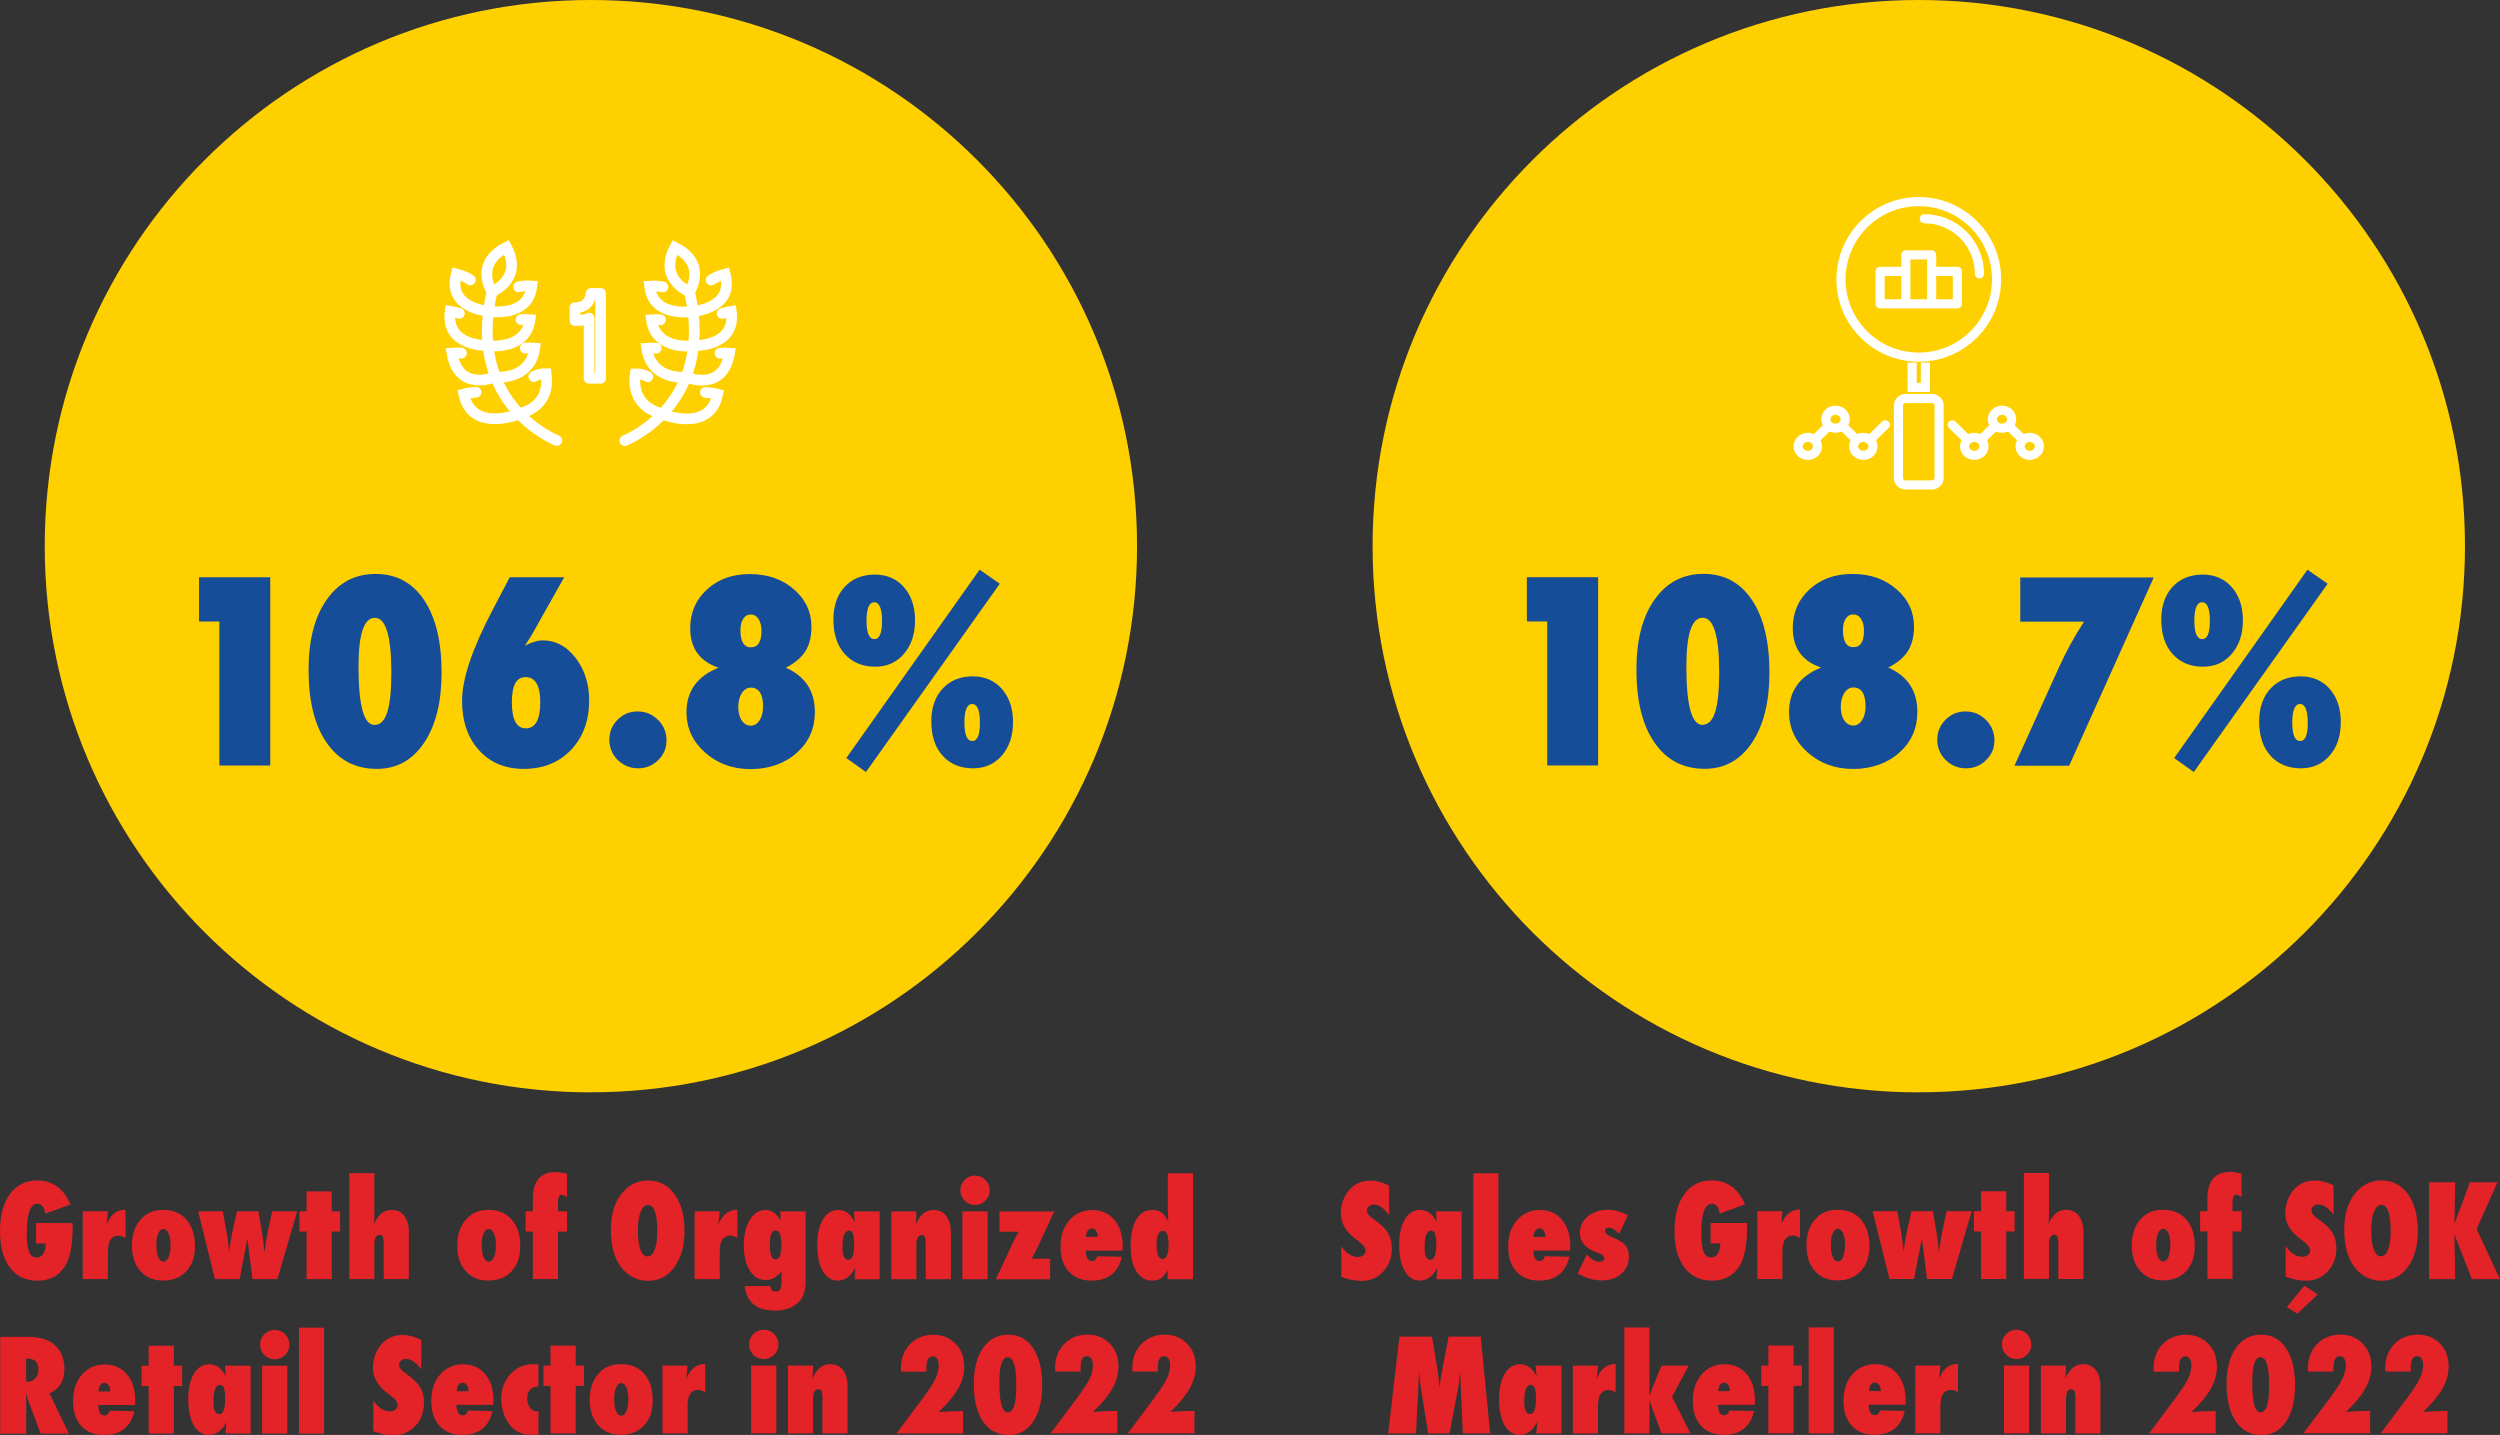
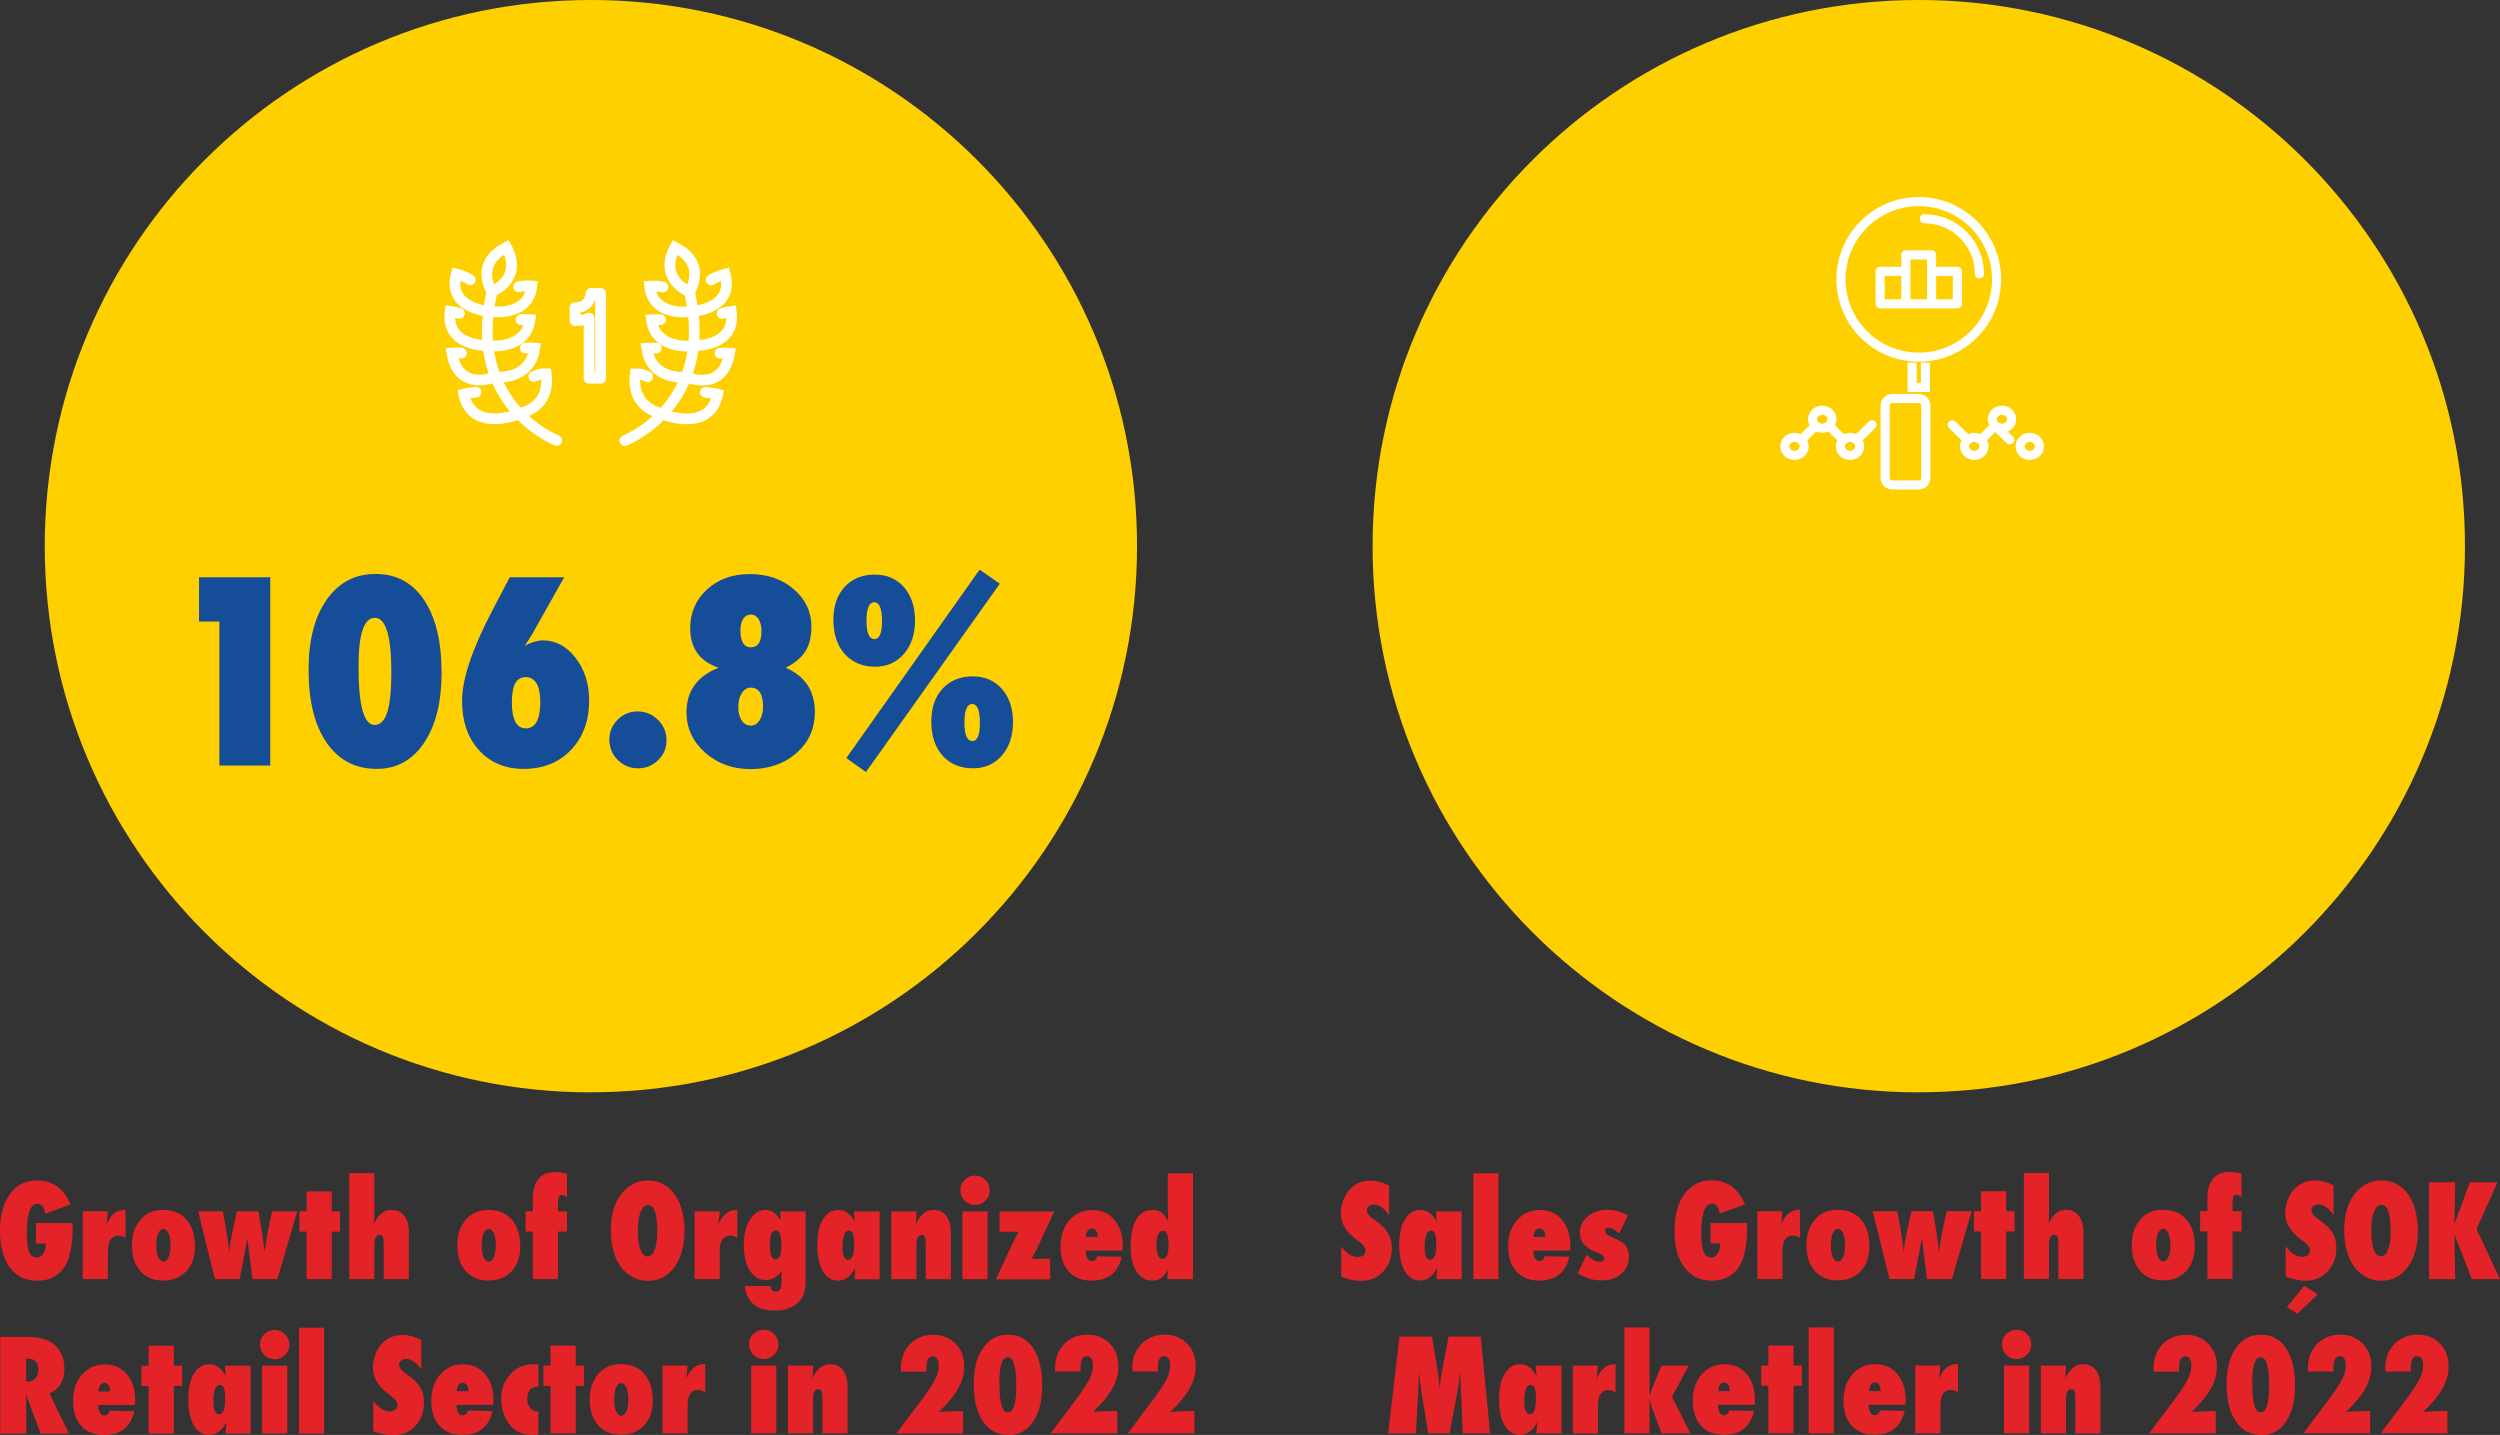
<svg xmlns="http://www.w3.org/2000/svg" id="Layer_2" viewBox="0 0 350.34 201.09">
  <rect x="0" y="0" width="350.34" height="201.09" fill="#333333" stroke="none" />
  <g id="Layer_2-2">
    <path d="M82.8,153.07c42.27,0,76.54-34.27,76.54-76.54S125.07,0,82.8,0,6.27,34.27,6.27,76.54s34.27,76.54,76.54,76.54" fill="#ffd000" />
    <path d="M140.12,81.81l-2.84-1.98-18.68,26.4,2.75,1.96,18.76-26.39Zm-3.86,22.03c-.74,0-1.11-.86-1.11-2.58s.36-2.6,1.09-2.6,1.08,.89,1.08,2.67c0,1.67-.35,2.51-1.06,2.51m4.14-7.3c-1.04-1.17-2.4-1.76-4.1-1.76s-3.16,.58-4.22,1.73c-1.05,1.15-1.57,2.68-1.57,4.6,0,2.03,.53,3.63,1.59,4.8,1.06,1.17,2.48,1.76,4.27,1.76,1.64,0,2.99-.6,4.03-1.79,1.04-1.21,1.56-2.77,1.56-4.68s-.52-3.48-1.56-4.65m-17.86-6.99c-.74,0-1.11-.86-1.11-2.58s.37-2.58,1.09-2.58,1.08,.88,1.08,2.65c0,1.67-.35,2.51-1.06,2.51m4.14-7.28c-1.04-1.17-2.4-1.76-4.1-1.76s-3.16,.57-4.22,1.73c-1.05,1.15-1.57,2.68-1.57,4.6,0,2.03,.53,3.63,1.59,4.8,1.06,1.18,2.48,1.78,4.27,1.78,1.65,0,3-.6,4.03-1.81,1.04-1.21,1.55-2.77,1.55-4.68s-.52-3.47-1.55-4.65m-21.43,8.43c-.99,0-1.49-.8-1.49-2.41,0-.66,.13-1.19,.39-1.59,.26-.4,.62-.6,1.06-.6s.82,.21,1.09,.63c.27,.42,.41,.98,.41,1.67,0,1.53-.49,2.29-1.47,2.29m1.56,9.39c-.09,.33-.2,.6-.35,.84-.15,.23-.33,.42-.54,.55s-.44,.2-.69,.2c-.52,0-.95-.24-1.27-.71s-.49-1.1-.49-1.89c0-.4,.04-.77,.13-1.1,.08-.34,.21-.62,.36-.86,.15-.24,.34-.43,.55-.56,.21-.14,.44-.21,.69-.21,1.16,0,1.74,.89,1.74,2.67,0,.4-.04,.76-.13,1.08m6.06-8.84c.57-.91,.85-2.05,.85-3.42,0-2.11-.83-3.87-2.48-5.28-1.62-1.41-3.67-2.12-6.15-2.12s-4.42,.72-6,2.15c-1.57,1.43-2.36,3.25-2.36,5.45,0,2.78,1.32,4.62,3.97,5.52-3,1.2-4.49,3.28-4.49,6.24,0,2.22,.87,4.11,2.61,5.66,1.74,1.54,3.87,2.31,6.38,2.31s4.73-.75,6.44-2.26c1.71-1.51,2.56-3.42,2.56-5.73,0-2.96-1.36-5.03-4.08-6.22,1.26-.63,2.18-1.4,2.75-2.31m-20.64,9.64c-.79-.8-1.74-1.2-2.87-1.2s-2.03,.39-2.8,1.16-1.16,1.71-1.16,2.8,.39,2.07,1.18,2.85c.81,.78,1.76,1.16,2.85,1.16s2.04-.38,2.8-1.14c.79-.76,1.18-1.68,1.18-2.75,0-1.14-.39-2.1-1.18-2.89m-18.54,1.18c-1.3,0-1.95-1.22-1.95-3.66s.65-3.52,1.95-3.52,2.03,1.16,2.03,3.49c0,2.46-.68,3.69-2.03,3.69m-2.26-21.16l-2.41,4.61c-2.84,5.4-4.26,9.63-4.26,12.7,0,2.86,.79,5.17,2.38,6.92,1.58,1.74,3.67,2.61,6.25,2.61,2.72,0,4.93-.88,6.63-2.65,1.7-1.8,2.55-4.11,2.55-6.92,0-2.36-.63-4.35-1.9-5.98-1.25-1.64-2.79-2.46-4.6-2.46-.73,0-1.57,.25-2.51,.75,.27-.41,.52-.79,.73-1.14,.22-.35,.41-.66,.56-.95l4.22-7.5h-7.66Zm-17.15,18.89c-.38,1.19-.98,1.79-1.79,1.79-1.49,0-2.24-2.72-2.24-8.17,0-4.56,.76-6.84,2.29-6.84s2.31,2.55,2.31,7.64c0,2.53-.19,4.39-.57,5.58m5.17-15.7c-1.63-2.45-3.9-3.67-6.8-3.67s-5.17,1.21-6.87,3.62c-1.69,2.4-2.53,5.67-2.53,9.81,0,4.38,.84,7.78,2.53,10.22,1.7,2.45,4.04,3.67,7.04,3.67,2.77,0,4.97-1.21,6.61-3.64,1.64-2.44,2.46-5.72,2.46-9.84,0-4.33-.81-7.72-2.44-10.17m-21.57-3.2h-9.98v6.2h2.85v20.18h7.13v-26.39Z" fill="#164d99" />
    <path d="M84.16,53.01h-1.61v-8.43c-.48,.23-1.14,.35-1.98,.35v-1.81c1.32,0,2.08-.67,2.27-2h1.32v11.89Z" fill="none" stroke="#fff" stroke-linecap="round" stroke-linejoin="round" stroke-width="1.5" />
    <path d="M90.77,52.79c-.73-.39-1.16-.39-1.74-.39-.67,5,3.92,5.58,3.92,5.58m-.99-9.18c-.4-.04-.84-.04-1.33,0,.66,4.65,5.59,4.05,5.59,4.05m-3.66-8.04c-.38-.03-.8-.03-1.27,0,.6,4.41,5.95,3.64,5.95,3.64m1.62,6.53c.45,.03,1.18,.11,1.72,.26-1.11,5.48-7.73,2.81-7.73,2.81m8.05-8.55c.4-.04,.85-.05,1.34-.01-.95,5.57-6.03,3.35-6.03,3.35m4.99-8.91c.35-.11,.84-.24,1.28-.3,.72,4.99-5.25,4.81-5.25,4.81m2.43-9.2c.5-.34,1.14-.62,1.96-.83,1.32,4.88-4.54,5.22-4.54,5.22m-4.18-3.42c-.53-.12-1.14-.16-1.86-.11,.48,4.52,6.04,3.53,6.04,3.53m-2.49-8.96c-2.4,4.48,2.04,6.22,2.04,6.22,0,0,2.59-3.9-2.04-6.22Zm-7.03,27.07s12.75-4.93,9.07-20.85m-21.83,11.88c.73-.39,1.16-.39,1.74-.39,.67,5-3.92,5.58-3.92,5.58m.99-9.18c.4-.04,.84-.04,1.33,0-.66,4.65-5.59,4.05-5.59,4.05m3.66-8.04c.38-.03,.8-.03,1.27,0-.6,4.41-5.95,3.64-5.95,3.64m-1.62,6.53c-.45,.03-1.18,.11-1.72,.26,1.11,5.48,7.73,2.81,7.73,2.81m-8.05-8.55c-.4-.04-.85-.05-1.34-.01,.95,5.57,6.03,3.35,6.03,3.35m-4.99-8.91c-.36-.11-.84-.24-1.28-.3-.72,4.99,5.25,4.81,5.25,4.81m-2.43-9.2c-.5-.34-1.14-.62-1.96-.83-1.32,4.88,4.54,5.22,4.54,5.22m4.18-3.42c.53-.12,1.14-.16,1.86-.11-.48,4.52-6.04,3.53-6.04,3.53m2.49-8.96c2.4,4.48-2.04,6.22-2.04,6.22,0,0-2.59-3.9,2.04-6.22Zm7.04,27.07s-12.75-4.93-9.07-20.85" fill="none" stroke="#fff" stroke-linecap="round" stroke-miterlimit="10" stroke-width="1.5" />
    <path d="M167.4,197.73c-.59,0-1.16,0-1.72,.03-.56,.02-1.12,.05-1.67,.09,.64-.6,1.18-1.18,1.63-1.73,.45-.55,.81-1.07,1.09-1.57,.56-1,.83-2.02,.83-3.08,0-1.31-.41-2.38-1.22-3.19-.81-.83-1.85-1.25-3.13-1.25s-2.41,.44-3.26,1.32c-.84,.87-1.27,1.99-1.27,3.36l.02,.49h3.56c0-.11,0-.21-.01-.29,0-.08,0-.15,0-.21,0-1.1,.29-1.65,.88-1.65,.26,0,.47,.11,.62,.33,.15,.22,.23,.51,.23,.88,0,.67-.16,1.33-.48,1.97-.16,.34-.39,.73-.68,1.17-.29,.44-.64,.95-1.06,1.51l-3.71,4.95h9.34v-3.12Zm-10.83,0c-.59,0-1.16,0-1.72,.03-.56,.02-1.11,.05-1.67,.09,.64-.6,1.18-1.18,1.63-1.73,.45-.55,.81-1.07,1.09-1.57,.56-1,.83-2.02,.83-3.08,0-1.31-.41-2.38-1.22-3.19-.81-.83-1.85-1.25-3.13-1.25s-2.41,.44-3.26,1.32c-.84,.87-1.26,1.99-1.26,3.36l.02,.49h3.56c0-.11-.01-.21-.01-.29,0-.08,0-.15,0-.21,0-1.1,.29-1.65,.88-1.65,.26,0,.47,.11,.62,.33,.15,.22,.23,.51,.23,.88,0,.67-.16,1.33-.48,1.97-.16,.34-.39,.73-.68,1.17-.29,.44-.64,.95-1.06,1.51l-3.71,4.95h9.34v-3.12Zm-14.45-.73c-.2,.61-.5,.92-.92,.92-.77,0-1.15-1.4-1.15-4.2,0-2.34,.39-3.52,1.18-3.52s1.19,1.31,1.19,3.93c0,1.3-.1,2.26-.29,2.87m2.66-8.07c-.84-1.26-2-1.89-3.5-1.89s-2.66,.62-3.53,1.86c-.87,1.24-1.3,2.92-1.3,5.05,0,2.25,.43,4,1.3,5.26,.87,1.26,2.08,1.89,3.62,1.89,1.42,0,2.56-.62,3.4-1.87,.84-1.25,1.27-2.94,1.27-5.06,0-2.23-.42-3.97-1.26-5.23m-9.86,8.81c-.59,0-1.16,0-1.72,.03-.56,.02-1.11,.05-1.66,.09,.64-.6,1.18-1.18,1.63-1.73,.45-.55,.81-1.07,1.1-1.57,.56-1,.84-2.02,.84-3.08,0-1.31-.41-2.38-1.22-3.19-.81-.83-1.85-1.25-3.13-1.25s-2.41,.44-3.26,1.32c-.84,.87-1.26,1.99-1.26,3.36l.02,.49h3.56c0-.11-.01-.21-.01-.29,0-.08,0-.15,0-.21,0-1.1,.29-1.65,.88-1.65,.26,0,.47,.11,.62,.33,.15,.22,.23,.51,.23,.88,0,.67-.16,1.33-.48,1.97-.16,.34-.39,.73-.68,1.17-.29,.44-.64,.95-1.06,1.51l-3.71,4.95h9.34v-3.12Zm-16.15-3.36c0-1.01-.21-1.81-.64-2.37-.42-.57-1.01-.85-1.78-.85-1.1,0-1.93,.67-2.5,2.01l.03-.61c.01-.17,.02-.35,.03-.55,0-.2,.01-.42,.02-.65h-3.52v9.5h3.52v-4.79c0-.93,.25-1.4,.74-1.4,.21,0,.36,.09,.44,.26s.13,.47,.13,.9v5.03h3.52v-6.48Zm-10.29-7.44c-.4-.4-.89-.61-1.47-.61-.55,0-1.03,.2-1.45,.6-.4,.4-.6,.88-.6,1.45s.2,1.04,.6,1.46c.4,.4,.89,.61,1.46,.61s1.03-.2,1.45-.6c.4-.4,.61-.89,.61-1.44s-.2-1.07-.6-1.47m.3,4.41h-3.53v9.5h3.53v-9.5Zm-12.42,5.42c0-.66,.13-1.16,.38-1.5,.25-.34,.62-.51,1.1-.51,.27,0,.6,.11,.98,.32v-3.95c-1.23,0-2.11,.69-2.65,2.08l.18-1.85h-3.52v9.5h3.52v-4.08Zm-8.59,1c-.19,.42-.42,.62-.71,.62-.3,0-.55-.21-.73-.63-.18-.38-.27-.93-.27-1.66s.09-1.29,.27-1.66c.18-.42,.42-.63,.72-.63,.15,0,.29,.05,.41,.17,.12,.11,.23,.27,.32,.47,.09,.2,.15,.45,.2,.73,.05,.29,.07,.6,.07,.95,0,.63-.09,1.18-.28,1.64m2.51-5.26c-.79-.91-1.88-1.36-3.27-1.36s-2.38,.46-3.17,1.37c-.8,.91-1.21,2.11-1.21,3.61s.39,2.7,1.18,3.59c.79,.89,1.85,1.33,3.19,1.33s2.44-.43,3.25-1.3c.81-.87,1.21-2.03,1.21-3.5,0-1.58-.4-2.83-1.19-3.73m-9.6,1.68h1.17v-2.84h-1.17v-2.8h-3.53v2.8h-1v2.84h1v6.66h3.53v-6.66Zm-5.36,3.57s-.07,0-.11,0c-.36,0-.68-.17-.94-.52-.26-.36-.39-.79-.39-1.27,0-1.07,.52-1.63,1.57-1.7v-3.09c-.16-.01-.31-.02-.42-.03-.12,0-.21,0-.29,0-1.3,0-2.37,.47-3.22,1.4-.86,.94-1.28,2.11-1.28,3.51,0,.78,.15,1.55,.45,2.29,.3,.74,.69,1.33,1.17,1.76,.71,.63,1.59,.95,2.65,.95,.11,0,.24,0,.4-.01,.16,0,.34-.02,.55-.05v-3.24s-.09,0-.13,.01m-11.32-2.82c0-.35,.08-.64,.23-.86,.15-.23,.35-.34,.6-.34,.12,0,.22,.03,.33,.09,.1,.06,.19,.14,.26,.25s.13,.23,.17,.38c.04,.15,.06,.31,.06,.48h-1.64Zm.78,3.36c-.51,0-.79-.49-.83-1.46h5.17l.02-.62c0-1.53-.39-2.76-1.16-3.68-.77-.92-1.81-1.38-3.11-1.38s-2.37,.48-3.2,1.43c-.83,.95-1.24,2.18-1.24,3.68s.38,2.65,1.15,3.51c.77,.84,1.84,1.27,3.2,1.27,1.15,0,2.08-.28,2.79-.84,.71-.56,1.19-1.39,1.44-2.5l-3.44-.07c-.12,.44-.38,.67-.78,.67m-9.69,2.79c1.25,0,2.28-.43,3.09-1.3,.81-.87,1.22-1.97,1.22-3.3,0-.79-.17-1.47-.51-2.06-.33-.59-.89-1.16-1.66-1.71l-.58-.43c-.5-.36-.75-.72-.75-1.08,0-.22,.09-.41,.28-.57,.18-.16,.41-.25,.69-.25,.37,0,.74,.13,1.12,.4,.38,.27,.72,.63,1.02,1.09v-4.15c-.88-.46-1.76-.69-2.64-.69-.98,0-1.81,.29-2.51,.88-.25,.2-.47,.44-.67,.71-.19,.27-.36,.56-.51,.88-.29,.69-.44,1.35-.44,1.99,0,.37,.04,.72,.12,1.06s.21,.66,.39,.97c.18,.31,.4,.62,.68,.91,.28,.3,.62,.59,1.02,.89l.6,.47c.43,.35,.65,.7,.65,1.06,0,.25-.1,.46-.3,.63-.2,.17-.46,.25-.77,.25-.84,0-1.62-.49-2.34-1.48v4.26c.98,.38,1.91,.57,2.77,.57m-9.66-15.08h-3.52v14.85h3.52v-14.85Zm-5.46,.93c-.4-.4-.89-.61-1.47-.61s-1.03,.2-1.45,.6c-.4,.4-.6,.88-.6,1.45s.2,1.04,.6,1.46c.4,.4,.89,.61,1.46,.61s1.03-.2,1.45-.6c.4-.4,.61-.89,.61-1.44s-.2-1.07-.6-1.47m.3,4.41h-3.53v9.5h3.53v-9.5Zm-9.55,6.78c-.53,0-.8-.57-.8-1.7,0-1.59,.3-2.38,.9-2.38,.14,0,.25,.03,.34,.1,.09,.07,.17,.18,.23,.33,.06,.15,.1,.36,.13,.6,.03,.25,.04,.55,.04,.9,0,1.44-.28,2.15-.83,2.15m4.4-6.78h-3.59l.03,.42,.03,.55c0,.06,.01,.13,.02,.22,0,.09,.01,.19,.03,.31-.58-1.14-1.34-1.71-2.28-1.71s-1.65,.44-2.18,1.32c-.53,.87-.8,2.06-.8,3.57s.26,2.79,.77,3.67c.52,.89,1.23,1.34,2.12,1.34,1.03,0,1.84-.6,2.45-1.79-.02,.18-.03,.41-.05,.69-.02,.29-.04,.59-.07,.91h3.53v-9.5Zm-10.76,2.84h1.17v-2.84h-1.17v-2.8h-3.53v2.8h-1v2.84h1v6.66h3.53v-6.66Zm-10.55,.76c0-.35,.08-.64,.23-.86,.15-.23,.35-.34,.6-.34,.12,0,.23,.03,.32,.09,.1,.06,.19,.14,.26,.25,.07,.11,.13,.23,.17,.38,.04,.15,.06,.31,.06,.48h-1.64Zm.78,3.36c-.51,0-.78-.49-.83-1.46h5.17l.02-.62c0-1.53-.39-2.76-1.16-3.68-.77-.92-1.81-1.38-3.11-1.38s-2.37,.48-3.2,1.43c-.83,.95-1.24,2.18-1.24,3.68s.38,2.65,1.15,3.51c.77,.84,1.84,1.27,3.2,1.27,1.15,0,2.08-.28,2.79-.84,.71-.56,1.19-1.39,1.44-2.5l-3.45-.07c-.12,.44-.38,.67-.78,.67m-10.92-7.97h.13c1.06,0,1.59,.51,1.59,1.52,0,.5-.14,.91-.42,1.23-.28,.32-.63,.48-1.06,.48h-.25v-3.23Zm3.26,4.88c1.4-.63,2.1-1.76,2.1-3.4,0-1.53-.52-2.72-1.56-3.55-.82-.65-2.06-.98-3.71-.98H.03v13.57H3.67v-4.75l-.03-.9c.07,.19,.12,.35,.16,.48,.04,.14,.08,.24,.09,.33l1.81,4.83h3.96l-2.73-5.64Z" fill="#e32328" />
    <path d="M162.97,172.48c.53,0,.79,.64,.79,1.93s-.27,2.01-.82,2.01c-.58,0-.87-.65-.87-1.95s.3-1.99,.9-1.99m4.21,6.78v-14.84h-3.53v5.2l.04,.96c0,.06,0,.25,.03,.55-.32-.58-.64-.99-.98-1.22-.32-.24-.75-.35-1.27-.35-.96,0-1.71,.44-2.23,1.33-.53,.88-.79,2.12-.79,3.72s.27,2.71,.81,3.57c.55,.86,1.3,1.28,2.25,1.28,.46,0,.85-.11,1.17-.32,.32-.22,.65-.6,.99-1.15,0,.22-.01,.38-.03,.48-.01,.17-.02,.32-.03,.45,0,.13-.01,.24-.02,.34h3.6Zm-14.99-5.91c0-.35,.08-.64,.23-.87,.15-.22,.35-.34,.6-.34,.12,0,.22,.03,.32,.09,.1,.06,.19,.14,.26,.25,.07,.1,.13,.23,.17,.38,.04,.15,.06,.31,.06,.48h-1.64Zm.78,3.36c-.51,0-.79-.49-.83-1.46h5.17l.02-.62c0-1.53-.39-2.76-1.16-3.68-.77-.92-1.81-1.38-3.11-1.38s-2.37,.48-3.2,1.43c-.83,.95-1.24,2.18-1.24,3.68s.38,2.65,1.15,3.51c.77,.84,1.84,1.27,3.2,1.27,1.15,0,2.08-.28,2.79-.84,.71-.56,1.19-1.39,1.44-2.5l-3.45-.07c-.12,.45-.38,.67-.78,.67m-5.8-.33h-2.61c.36-.62,.67-1.22,.93-1.78l2.24-4.84h-7.66v2.84h2.68c-.19,.34-.36,.65-.51,.94-.15,.28-.28,.55-.39,.8l-2.3,4.93h7.61v-2.87Zm-9.07-11.04c-.4-.4-.89-.61-1.47-.61s-1.03,.2-1.45,.6c-.4,.4-.6,.88-.6,1.45s.2,1.04,.6,1.46c.4,.41,.89,.61,1.46,.61s1.03-.2,1.45-.6c.4-.4,.61-.88,.61-1.44s-.2-1.07-.6-1.47m.3,4.41h-3.53v9.5h3.53v-9.5Zm-5.15,3.02c0-1.01-.21-1.8-.64-2.37-.42-.57-1.01-.85-1.78-.85-1.1,0-1.93,.67-2.5,2.01l.04-.61c.01-.17,.02-.35,.03-.55,0-.2,.01-.42,.02-.65h-3.52v9.5h3.52v-4.79c0-.93,.25-1.4,.74-1.4,.21,0,.36,.08,.44,.25s.13,.47,.13,.91v5.03h3.52v-6.48Zm-14.39,3.76c-.53,0-.8-.57-.8-1.7,0-1.59,.3-2.38,.9-2.38,.14,0,.25,.03,.34,.1,.09,.07,.17,.18,.23,.33,.06,.16,.1,.35,.13,.6,.03,.25,.04,.54,.04,.9,0,1.44-.28,2.15-.83,2.15m4.4-6.78h-3.6l.03,.42,.04,.55c0,.06,.01,.13,.02,.22,0,.09,.01,.19,.03,.31-.58-1.14-1.34-1.7-2.29-1.7s-1.65,.44-2.18,1.32c-.53,.87-.8,2.06-.8,3.57s.26,2.79,.77,3.67c.52,.89,1.23,1.34,2.12,1.34,1.03,0,1.84-.6,2.45-1.79-.02,.18-.04,.41-.05,.69s-.04,.59-.07,.91h3.53v-9.5Zm-14.56,6.73c-.55,0-.83-.69-.83-2.07s.28-2,.85-2c.5,0,.76,.69,.76,2.06s-.26,2.01-.78,2.01m.64-6.73l.07,1.25c-.38-.54-.72-.92-1.05-1.13-.31-.21-.67-.32-1.09-.32-.9,0-1.64,.46-2.21,1.38-.56,.93-.84,2.11-.84,3.57s.28,2.64,.84,3.53c.57,.9,1.31,1.34,2.23,1.34,.85,0,1.59-.41,2.22-1.23v1.5c0,.48-.06,.82-.19,1.03s-.33,.31-.63,.31c-.47,0-.72-.26-.74-.77h-3.6c.16,1.18,.59,2.05,1.28,2.6,.69,.56,1.68,.84,2.98,.84,1.2,0,2.19-.3,2.97-.91,.46-.36,.8-.79,1-1.29,.21-.55,.31-1.19,.31-1.93v-9.77h-3.56Zm-8.48,5.42c0-.66,.13-1.16,.38-1.5,.25-.34,.62-.52,1.09-.52,.27,0,.6,.11,.99,.32v-3.95c-1.23,0-2.11,.69-2.65,2.08l.18-1.86h-3.52v9.5h3.52v-4.08Zm-9.13-.04c-.24,.62-.57,.93-1,.93s-.75-.32-.99-.94c-.24-.63-.36-1.52-.36-2.66s.13-2.04,.38-2.64c.26-.65,.6-.97,1.04-.97,.87,0,1.3,1.23,1.3,3.68,0,1.11-.12,1.97-.37,2.59m2.79-7.78c-.93-1.28-2.17-1.92-3.74-1.92-1.28,0-2.38,.47-3.31,1.42-1.25,1.27-1.88,3.11-1.88,5.51s.6,4.39,1.8,5.64c.96,.99,2.1,1.49,3.44,1.49,1.51,0,2.73-.64,3.67-1.93,.94-1.3,1.41-2.98,1.41-5.05s-.46-3.88-1.39-5.16m-16.33,5.24h1.26v-2.84h-1.26v-1.33c0-.65,.18-.98,.54-.98,.17,0,.41,.11,.72,.33v-3.27c-.6-.16-1.15-.25-1.66-.25-1.03,0-1.8,.32-2.33,.95-.53,.63-.8,1.56-.8,2.79v1.75h-1.02v2.84h1.02v6.66h3.53v-6.66Zm-8.99,3.59c-.19,.42-.42,.62-.71,.62-.31,0-.55-.21-.73-.63-.18-.38-.27-.93-.27-1.66s.09-1.29,.27-1.66c.18-.42,.42-.63,.72-.63,.15,0,.29,.06,.41,.17,.12,.11,.23,.27,.32,.47,.09,.2,.16,.45,.2,.73,.05,.28,.07,.6,.07,.95,0,.63-.09,1.18-.28,1.64m2.51-5.27c-.79-.91-1.88-1.36-3.27-1.36s-2.38,.46-3.17,1.37c-.8,.91-1.2,2.11-1.2,3.61s.39,2.7,1.18,3.59c.79,.89,1.85,1.33,3.19,1.33s2.44-.43,3.25-1.3c.81-.87,1.21-2.03,1.21-3.5,0-1.58-.4-2.83-1.19-3.74m-14.41,1.86c0-1.01-.21-1.8-.64-2.37-.42-.57-1.01-.85-1.78-.85-1.1,0-1.93,.67-2.5,2.01,.01-.14,.02-.26,.03-.37,.01-.11,.02-.22,.03-.32,0-.1,.01-.25,.01-.44,0-.19,0-.43,0-.72v-5.31h-3.52v14.84h3.52v-4.79c0-.93,.25-1.4,.74-1.4,.21,0,.36,.08,.44,.25s.13,.47,.13,.91v5.03h3.52v-6.48Zm-10.82-.18h1.17v-2.84h-1.17v-2.79h-3.53v2.79h-1v2.84h1v6.66h3.53v-6.66Zm-4.83-2.84h-3.52l-.51,2.36c-.1,.46-.2,.97-.29,1.52-.09,.55-.19,1.17-.28,1.84-.05-.5-.1-.97-.15-1.41-.05-.44-.11-.86-.18-1.25l-.51-3.06h-3.01l-.62,2.77c-.1,.46-.19,.93-.27,1.42-.08,.49-.14,1-.19,1.53-.05-.52-.11-.99-.17-1.43-.06-.44-.12-.85-.19-1.24l-.54-3.05h-3.46l2.36,9.5h3.45l1.09-5.69,.72,5.69h3.49l2.77-9.5Zm-18.04,6.43c-.19,.42-.43,.62-.71,.62-.3,0-.55-.21-.73-.63-.18-.38-.27-.93-.27-1.66s.09-1.29,.27-1.66c.18-.42,.42-.63,.72-.63,.15,0,.29,.06,.41,.17,.12,.11,.23,.27,.32,.47,.09,.2,.16,.45,.2,.73,.05,.28,.07,.6,.07,.95,0,.63-.09,1.18-.28,1.64m2.51-5.27c-.79-.91-1.88-1.36-3.27-1.36s-2.38,.46-3.17,1.37c-.8,.91-1.2,2.11-1.2,3.61s.39,2.7,1.18,3.59c.79,.89,1.85,1.33,3.19,1.33s2.44-.43,3.25-1.3,1.21-2.03,1.21-3.5c0-1.58-.4-2.83-1.19-3.74m-10.99,4.26c0-.66,.13-1.16,.38-1.5,.25-.34,.62-.52,1.09-.52,.27,0,.6,.11,.98,.32v-3.95c-1.23,0-2.11,.69-2.65,2.08l.18-1.86h-3.52v9.5h3.52v-4.08Zm-10.07-.91h1.35c0,.3-.03,.57-.09,.81-.06,.24-.15,.45-.26,.62-.11,.17-.24,.3-.4,.39-.16,.09-.33,.14-.53,.14-.49,0-.84-.27-1.06-.8-.22-.53-.33-1.39-.33-2.57,0-2.77,.5-4.16,1.51-4.16,.29,0,.53,.12,.72,.37,.19,.25,.31,.59,.36,1.02l3.55-1.3c-.97-2.24-2.52-3.36-4.67-3.36-1.62,0-2.89,.63-3.82,1.9-.93,1.27-1.4,3-1.4,5.19s.46,3.87,1.39,5.12c.93,1.23,2.21,1.84,3.85,1.84s2.92-.63,3.77-1.88c.78-1.15,1.17-3.03,1.17-5.64v-.56H5.06v2.86Z" fill="#e32328" />
    <path d="M268.89,153.07c42.27,0,76.54-34.27,76.54-76.54S311.16,0,268.89,0s-76.54,34.27-76.54,76.54,34.27,76.54,76.54,76.54" fill="#ffd000" />
-     <path d="M326.2,81.81l-2.84-1.98-18.68,26.4,2.75,1.96,18.76-26.39Zm-3.86,22.03c-.74,0-1.11-.86-1.11-2.58s.37-2.6,1.09-2.6,1.08,.89,1.08,2.67c0,1.67-.35,2.51-1.06,2.51m4.14-7.3c-1.04-1.17-2.4-1.76-4.1-1.76s-3.16,.58-4.22,1.73c-1.05,1.15-1.57,2.68-1.57,4.6,0,2.03,.53,3.63,1.59,4.8,1.06,1.17,2.48,1.76,4.27,1.76,1.64,0,2.98-.6,4.03-1.79,1.04-1.21,1.55-2.77,1.55-4.68s-.52-3.48-1.55-4.65m-17.86-6.99c-.74,0-1.11-.86-1.11-2.58s.36-2.58,1.09-2.58,1.08,.88,1.08,2.65c0,1.67-.35,2.51-1.06,2.51m4.14-7.28c-1.04-1.17-2.4-1.76-4.1-1.76s-3.16,.57-4.22,1.73c-1.05,1.15-1.57,2.68-1.57,4.6,0,2.03,.53,3.63,1.59,4.8,1.06,1.18,2.48,1.78,4.27,1.78,1.65,0,3-.6,4.03-1.81,1.04-1.21,1.55-2.77,1.55-4.68s-.52-3.47-1.55-4.65m-10.94-1.37h-18.71v6.2h8.94c-.68,1.04-1.3,2.06-1.85,3.07-.55,1.01-1.07,2.03-1.55,3.07l-6.36,14.05h7.67l11.86-26.39Zm-23.51,19.98c-.79-.8-1.74-1.2-2.87-1.2s-2.03,.39-2.8,1.16-1.16,1.71-1.16,2.8,.39,2.07,1.18,2.85c.81,.78,1.76,1.16,2.85,1.16s2.04-.38,2.8-1.14c.79-.76,1.18-1.68,1.18-2.75,0-1.14-.39-2.1-1.18-2.89m-18.56-10.19c-.99,0-1.49-.8-1.49-2.41,0-.66,.13-1.19,.39-1.59,.26-.4,.62-.6,1.06-.6s.82,.21,1.09,.63c.27,.42,.41,.98,.41,1.67,0,1.53-.49,2.29-1.47,2.29m1.56,9.39c-.09,.33-.2,.6-.35,.84-.15,.23-.33,.42-.54,.55s-.44,.2-.69,.2c-.52,0-.95-.24-1.27-.71-.33-.47-.49-1.1-.49-1.89,0-.4,.04-.77,.13-1.1s.21-.62,.36-.86c.15-.24,.34-.43,.55-.56,.21-.14,.44-.21,.69-.21,1.16,0,1.74,.89,1.74,2.67,0,.4-.04,.76-.13,1.08m6.06-8.84c.57-.91,.86-2.05,.86-3.42,0-2.11-.83-3.87-2.48-5.28-1.62-1.41-3.67-2.12-6.15-2.12s-4.41,.72-6,2.15c-1.57,1.43-2.36,3.25-2.36,5.45,0,2.78,1.32,4.62,3.97,5.52-3,1.2-4.49,3.28-4.49,6.24,0,2.22,.87,4.11,2.61,5.66,1.74,1.54,3.87,2.31,6.37,2.31s4.73-.75,6.44-2.26c1.71-1.51,2.56-3.42,2.56-5.73,0-2.96-1.36-5.03-4.08-6.22,1.26-.63,2.18-1.4,2.75-2.31m-27.01,8.55c-.38,1.19-.98,1.79-1.79,1.79-1.49,0-2.24-2.72-2.24-8.17,0-4.56,.76-6.84,2.29-6.84s2.31,2.55,2.31,7.64c0,2.53-.19,4.39-.57,5.58m5.17-15.7c-1.63-2.45-3.9-3.67-6.8-3.67s-5.17,1.21-6.87,3.62c-1.69,2.4-2.53,5.67-2.53,9.81,0,4.38,.84,7.78,2.53,10.22,1.7,2.45,4.04,3.67,7.04,3.67,2.77,0,4.97-1.21,6.61-3.64,1.64-2.44,2.46-5.72,2.46-9.84,0-4.33-.81-7.72-2.44-10.17m-21.57-3.2h-9.98v6.2h2.85v20.18h7.13v-26.39Z" fill="#164d99" />
    <circle cx="268.89" cy="39.15" r="10.9" fill="none" stroke="#fff" stroke-miterlimit="10" stroke-width="1.28" />
    <path d="M277.39,38.38c0-4.27-3.46-7.73-7.73-7.73" fill="none" stroke="#fff" stroke-linecap="round" stroke-miterlimit="10" stroke-width="1.28" />
    <polyline points="267.96 50.82 267.96 54.29 269.82 54.29 269.82 50.82" fill="none" stroke="#fff" stroke-miterlimit="10" stroke-width="1.28" />
    <path d="M274.3,42.58h-3.61v-4.55h3.61v4.55Zm-3.61,0h-3.61v-6.86h3.61v6.86Zm-3.61,0h-3.61v-4.55h3.61v4.55Z" fill="none" stroke="#fff" stroke-linejoin="round" stroke-width="1.28" />
-     <path d="M275.31,62.55c0-.69,.61-1.26,1.36-1.26s1.36,.56,1.36,1.26-.61,1.26-1.36,1.26-1.36-.56-1.36-1.26Zm3.89-3.8c0-.69,.61-1.26,1.35-1.26s1.36,.56,1.36,1.26-.61,1.26-1.36,1.26-1.35-.56-1.35-1.26Zm3.89,3.8c0-.69,.61-1.26,1.35-1.26s1.35,.56,1.35,1.26-.61,1.26-1.35,1.26-1.35-.56-1.35-1.26Zm-9.51-3.02l2.16,2.11m1.86,0l2.02-1.98m1.86,0l2.03,1.98m-17.47,2.38v2.98c0,.53,.46,.96,1.04,.96h3.62c.57,0,1.04-.43,1.04-.96v-2.98m0,0v-7.22c0-.53-.47-.96-1.04-.96h-3.62c-.57,0-1.04,.43-1.04,.96v7.22m-3.57-1.47c0-.69-.61-1.26-1.35-1.26s-1.36,.56-1.36,1.26,.61,1.26,1.36,1.26,1.35-.56,1.35-1.26Zm-3.89-3.8c0-.69-.61-1.26-1.36-1.26s-1.35,.56-1.35,1.26,.61,1.26,1.35,1.26,1.36-.56,1.36-1.26Zm-3.89,3.8c0-.69-.61-1.26-1.35-1.26s-1.36,.56-1.36,1.26,.61,1.26,1.36,1.26,1.35-.56,1.35-1.26Zm9.51-3.02l-2.16,2.11m-1.86,0l-2.02-1.98m-1.86,0l-2.03,1.98" fill="none" stroke="#fff" stroke-linecap="round" stroke-miterlimit="10" stroke-width="1.28" />
+     <path d="M275.31,62.55c0-.69,.61-1.26,1.36-1.26s1.36,.56,1.36,1.26-.61,1.26-1.36,1.26-1.36-.56-1.36-1.26Zm3.89-3.8c0-.69,.61-1.26,1.35-1.26s1.36,.56,1.36,1.26-.61,1.26-1.36,1.26-1.35-.56-1.35-1.26Zm3.89,3.8c0-.69,.61-1.26,1.35-1.26s1.35,.56,1.35,1.26-.61,1.26-1.35,1.26-1.35-.56-1.35-1.26Zm-9.51-3.02l2.16,2.11m1.86,0l2.02-1.98l2.03,1.98m-17.47,2.38v2.98c0,.53,.46,.96,1.04,.96h3.62c.57,0,1.04-.43,1.04-.96v-2.98m0,0v-7.22c0-.53-.47-.96-1.04-.96h-3.62c-.57,0-1.04,.43-1.04,.96v7.22m-3.57-1.47c0-.69-.61-1.26-1.35-1.26s-1.36,.56-1.36,1.26,.61,1.26,1.36,1.26,1.35-.56,1.35-1.26Zm-3.89-3.8c0-.69-.61-1.26-1.36-1.26s-1.35,.56-1.35,1.26,.61,1.26,1.35,1.26,1.36-.56,1.36-1.26Zm-3.89,3.8c0-.69-.61-1.26-1.35-1.26s-1.36,.56-1.36,1.26,.61,1.26,1.36,1.26,1.35-.56,1.35-1.26Zm9.51-3.02l-2.16,2.11m-1.86,0l-2.02-1.98m-1.86,0l-2.03,1.98" fill="none" stroke="#fff" stroke-linecap="round" stroke-miterlimit="10" stroke-width="1.28" />
    <path d="M342.97,197.73c-.59,0-1.16,0-1.72,.03-.56,.02-1.12,.05-1.67,.09,.64-.6,1.18-1.18,1.63-1.73,.45-.55,.81-1.07,1.09-1.57,.56-1,.84-2.02,.84-3.08,0-1.31-.41-2.38-1.22-3.19-.81-.83-1.85-1.25-3.13-1.25s-2.41,.44-3.26,1.32c-.84,.87-1.27,1.99-1.27,3.36l.02,.49h3.56c0-.11,0-.21-.01-.29,0-.08,0-.15,0-.21,0-1.1,.29-1.65,.88-1.65,.26,0,.47,.11,.62,.32,.15,.22,.23,.51,.23,.88,0,.67-.16,1.33-.48,1.97-.16,.34-.39,.73-.68,1.17-.29,.44-.64,.95-1.06,1.51l-3.71,4.95h9.34v-3.12Zm-10.83,0c-.59,0-1.16,0-1.72,.03-.56,.02-1.11,.05-1.66,.09,.64-.6,1.18-1.18,1.63-1.73,.45-.55,.81-1.07,1.09-1.57,.56-1,.83-2.02,.83-3.08,0-1.31-.41-2.38-1.22-3.19-.81-.83-1.85-1.25-3.13-1.25s-2.41,.44-3.26,1.32c-.84,.87-1.27,1.99-1.27,3.36l.02,.49h3.56c0-.11-.01-.21-.01-.29,0-.08,0-.15,0-.21,0-1.1,.29-1.65,.88-1.65,.26,0,.47,.11,.62,.32,.15,.22,.23,.51,.23,.88,0,.67-.16,1.33-.48,1.97-.16,.34-.39,.73-.68,1.17-.29,.44-.64,.95-1.06,1.51l-3.71,4.95h9.34v-3.12Zm-14.45-.73c-.2,.61-.5,.92-.92,.92-.77,0-1.15-1.4-1.15-4.2,0-2.34,.39-3.52,1.18-3.52s1.19,1.31,1.19,3.93c0,1.3-.1,2.26-.29,2.87m2.66-8.07c-.84-1.26-2-1.89-3.5-1.89s-2.66,.62-3.53,1.86c-.87,1.24-1.3,2.92-1.3,5.05,0,2.25,.43,4,1.3,5.26,.87,1.26,2.08,1.89,3.62,1.89,1.42,0,2.56-.62,3.4-1.87,.84-1.25,1.27-2.94,1.27-5.06,0-2.23-.42-3.97-1.26-5.23m-9.86,8.81c-.59,0-1.16,0-1.72,.03-.56,.02-1.11,.05-1.66,.09,.64-.6,1.18-1.18,1.63-1.73,.45-.55,.81-1.07,1.09-1.57,.56-1,.83-2.02,.83-3.08,0-1.31-.41-2.38-1.22-3.19-.81-.83-1.85-1.25-3.13-1.25s-2.41,.44-3.26,1.32c-.84,.87-1.27,1.99-1.27,3.36l.02,.49h3.56c0-.11-.01-.21-.01-.29,0-.08,0-.15,0-.21,0-1.1,.29-1.65,.88-1.65,.26,0,.47,.11,.62,.32,.15,.22,.23,.51,.23,.88,0,.67-.16,1.33-.48,1.97-.16,.34-.39,.73-.68,1.17-.29,.44-.64,.95-1.06,1.51l-3.71,4.95h9.34v-3.12Zm-16.15-3.36c0-1.01-.21-1.8-.64-2.37-.42-.57-1.01-.85-1.78-.85-1.1,0-1.93,.67-2.5,2.01l.04-.61c.01-.17,.02-.35,.03-.55,0-.2,.01-.42,.02-.65h-3.52v9.5h3.52v-4.79c0-.93,.25-1.4,.74-1.4,.21,0,.36,.09,.44,.26,.08,.17,.13,.47,.13,.91v5.03h3.52v-6.48Zm-10.29-7.44c-.4-.4-.89-.61-1.47-.61s-1.03,.2-1.45,.6c-.4,.4-.6,.88-.6,1.45s.2,1.04,.6,1.46c.4,.4,.89,.61,1.46,.61s1.03-.2,1.45-.6c.4-.4,.61-.88,.61-1.44s-.2-1.07-.6-1.47m.3,4.41h-3.53v9.5h3.53v-9.5Zm-12.42,5.42c0-.66,.13-1.16,.38-1.5,.25-.34,.62-.51,1.09-.51,.27,0,.6,.11,.98,.32v-3.96c-1.23,0-2.11,.69-2.65,2.08l.18-1.85h-3.52v9.5h3.52v-4.08Zm-10.03-1.83c0-.35,.08-.64,.23-.87,.15-.22,.35-.34,.6-.34,.12,0,.23,.03,.33,.09,.1,.06,.19,.14,.26,.25,.07,.11,.13,.23,.17,.38,.04,.15,.06,.31,.06,.48h-1.64Zm.78,3.36c-.51,0-.79-.49-.83-1.46h5.17l.02-.62c0-1.53-.39-2.76-1.16-3.68-.77-.92-1.81-1.38-3.11-1.38s-2.37,.48-3.2,1.43c-.83,.95-1.24,2.18-1.24,3.68s.38,2.65,1.15,3.51c.77,.84,1.84,1.27,3.2,1.27,1.15,0,2.08-.28,2.79-.84,.71-.56,1.19-1.39,1.44-2.5l-3.45-.07c-.12,.44-.38,.67-.78,.67m-5.71-12.3h-3.52v14.85h3.52v-14.85Zm-5.64,8.18h1.17v-2.84h-1.17v-2.8h-3.53v2.8h-1v2.84h1v6.66h3.53v-6.66Zm-10.55,.76c0-.35,.08-.64,.23-.87,.15-.22,.35-.34,.6-.34,.12,0,.22,.03,.32,.09,.1,.06,.19,.14,.26,.25,.07,.11,.13,.23,.17,.38,.04,.15,.06,.31,.06,.48h-1.64Zm.78,3.36c-.51,0-.79-.49-.83-1.46h5.17l.02-.62c0-1.53-.39-2.76-1.16-3.68-.77-.92-1.81-1.38-3.11-1.38s-2.37,.48-3.2,1.43c-.83,.95-1.24,2.18-1.24,3.68s.38,2.65,1.15,3.51c.77,.84,1.84,1.27,3.2,1.27,1.15,0,2.08-.28,2.79-.84,.71-.56,1.19-1.39,1.44-2.5l-3.45-.07c-.12,.44-.38,.67-.78,.67m-4.68,2.55l-2.58-5.14,2.34-4.36h-3.82l-1.14,2.8c-.1,.25-.19,.5-.29,.74-.09,.24-.17,.49-.25,.73v-9.62h-3.52v14.84h3.52v-4.77c.15,.56,.25,.92,.32,1.08l1.36,3.69h4.05Zm-12.94-4.08c0-.66,.13-1.16,.38-1.5,.26-.34,.62-.51,1.09-.51,.27,0,.6,.11,.98,.32v-3.96c-1.23,0-2.11,.69-2.65,2.08l.18-1.85h-3.52v9.5h3.52v-4.08Zm-9.55,1.36c-.53,0-.8-.57-.8-1.7,0-1.59,.3-2.38,.9-2.38,.13,0,.25,.03,.34,.1,.09,.07,.17,.18,.23,.33,.06,.15,.1,.36,.13,.6s.04,.55,.04,.9c0,1.44-.28,2.15-.83,2.15m4.4-6.78h-3.6l.03,.42,.04,.55c0,.06,.01,.13,.02,.22,0,.09,.01,.19,.03,.31-.58-1.14-1.34-1.7-2.28-1.7s-1.65,.44-2.18,1.32c-.53,.87-.8,2.06-.8,3.57s.26,2.79,.77,3.67c.52,.89,1.23,1.34,2.12,1.34,1.02,0,1.84-.6,2.45-1.79-.02,.18-.04,.41-.05,.69-.02,.29-.04,.59-.07,.9h3.53v-9.5Zm-11.29-4.07h-4.53l-.93,4.91c-.14,.68-.24,1.45-.32,2.31-.04-.52-.09-.99-.14-1.43-.05-.44-.11-.85-.17-1.22l-.76-4.57h-4.56l-1.58,13.57h3.9l.32-6.15,.09-2.51c.04,.4,.07,.66,.08,.79,.1,.86,.18,1.46,.24,1.81l.98,6.05h2.99l1.15-6.05c.08-.4,.14-.82,.19-1.25,.05-.43,.1-.88,.14-1.36l.11,2.47,.27,6.19h3.83l-1.32-13.57Z" fill="#e32328" />
    <path d="M347.06,172.23l2.93-6.55h-3.87l-2.16,5.82,.1-5.82h-3.66v13.57h3.66l-.1-6.26,2.43,6.26h3.95l-3.29-7.02Zm-12.41,2.9c-.23,.62-.57,.93-1,.93s-.75-.32-.99-.94c-.24-.63-.36-1.52-.36-2.66s.13-2.04,.38-2.64c.26-.64,.6-.97,1.04-.97,.87,0,1.3,1.23,1.3,3.68,0,1.11-.12,1.97-.37,2.59m2.79-7.78c-.93-1.28-2.17-1.92-3.74-1.92-1.28,0-2.38,.47-3.31,1.42-1.25,1.27-1.88,3.11-1.88,5.51s.6,4.39,1.8,5.64c.95,.99,2.1,1.49,3.44,1.49,1.51,0,2.73-.64,3.67-1.93,.94-1.29,1.41-2.98,1.41-5.05s-.46-3.88-1.39-5.16m-14.53,12.84l-2.44,2.99,1.47,.93,2.86-2.71-1.88-1.21Zm.19-.7c1.25,0,2.28-.43,3.09-1.3,.81-.87,1.22-1.97,1.22-3.3,0-.79-.17-1.47-.51-2.06-.33-.59-.89-1.16-1.66-1.71l-.58-.43c-.5-.36-.75-.72-.75-1.08,0-.22,.09-.41,.28-.57,.18-.16,.41-.25,.69-.25,.37,0,.74,.13,1.12,.4,.38,.27,.72,.63,1.02,1.09v-4.15c-.88-.46-1.76-.69-2.64-.69-.98,0-1.81,.29-2.51,.88-.25,.21-.48,.44-.67,.71-.19,.27-.36,.56-.51,.88-.29,.69-.44,1.35-.44,1.99,0,.37,.04,.72,.12,1.05,.08,.33,.21,.66,.39,.97,.18,.31,.41,.62,.69,.91,.28,.3,.62,.59,1.02,.89l.6,.47c.43,.35,.65,.7,.65,1.06,0,.25-.1,.46-.3,.63-.2,.17-.46,.25-.77,.25-.84,0-1.62-.49-2.34-1.48v4.26c.98,.38,1.91,.57,2.77,.57m-10.22-6.9h1.27v-2.84h-1.27v-1.33c0-.65,.18-.98,.54-.98,.17,0,.41,.11,.72,.33v-3.27c-.6-.16-1.15-.25-1.66-.25-1.03,0-1.8,.32-2.33,.95-.53,.63-.79,1.56-.79,2.79v1.75h-1.02v2.84h1.02v6.66h3.52v-6.66Zm-8.99,3.59c-.19,.42-.43,.62-.71,.62-.3,0-.55-.21-.73-.63-.18-.38-.27-.93-.27-1.66s.09-1.29,.27-1.66c.18-.42,.42-.63,.72-.63,.15,0,.29,.06,.41,.17,.12,.11,.23,.27,.32,.47,.09,.2,.15,.44,.2,.73,.05,.28,.07,.6,.07,.95,0,.63-.09,1.18-.28,1.64m2.51-5.27c-.79-.91-1.88-1.36-3.27-1.36s-2.38,.46-3.17,1.37c-.8,.91-1.2,2.11-1.2,3.61s.39,2.69,1.18,3.59c.79,.89,1.85,1.33,3.19,1.33s2.44-.43,3.25-1.3c.81-.87,1.21-2.03,1.21-3.5,0-1.58-.39-2.83-1.19-3.74m-14.41,1.86c0-1.01-.21-1.8-.64-2.37-.42-.57-1.01-.85-1.77-.85-1.1,0-1.93,.67-2.5,2.01,.01-.13,.02-.26,.04-.37,.01-.11,.02-.22,.03-.32,0-.1,.01-.25,.01-.44,0-.19,0-.43,0-.72v-5.31h-3.52v14.84h3.52v-4.79c0-.93,.25-1.4,.74-1.4,.21,0,.36,.09,.44,.26s.13,.47,.13,.91v5.03h3.53v-6.48Zm-10.82-.18h1.17v-2.84h-1.17v-2.79h-3.53v2.79h-1v2.84h1v6.66h3.53v-6.66Zm-4.83-2.84h-3.52l-.51,2.36c-.1,.46-.2,.97-.29,1.52-.09,.55-.19,1.17-.28,1.84-.05-.5-.1-.97-.15-1.41-.05-.44-.11-.86-.18-1.25l-.51-3.06h-3.01l-.62,2.77c-.1,.46-.19,.93-.27,1.42-.08,.49-.14,1-.19,1.53-.05-.51-.11-.99-.17-1.43-.06-.44-.12-.85-.19-1.24l-.54-3.05h-3.46l2.36,9.5h3.45l1.09-5.7,.72,5.7h3.49l2.77-9.5Zm-18.04,6.43c-.19,.42-.42,.62-.71,.62-.31,0-.55-.21-.73-.63-.18-.38-.27-.93-.27-1.66s.09-1.29,.27-1.66c.18-.42,.42-.63,.72-.63,.15,0,.29,.06,.41,.17,.12,.11,.23,.27,.32,.47,.09,.2,.15,.44,.2,.73,.05,.28,.07,.6,.07,.95,0,.63-.09,1.18-.28,1.64m2.51-5.27c-.79-.91-1.88-1.36-3.27-1.36s-2.38,.46-3.17,1.37c-.8,.91-1.2,2.11-1.2,3.61s.39,2.69,1.18,3.59c.79,.89,1.86,1.33,3.19,1.33s2.44-.43,3.25-1.3c.81-.87,1.21-2.03,1.21-3.5,0-1.58-.4-2.83-1.19-3.74m-10.99,4.26c0-.66,.13-1.16,.38-1.5,.25-.34,.62-.51,1.09-.51,.27,0,.6,.11,.99,.32v-3.96c-1.23,0-2.11,.69-2.65,2.08l.18-1.85h-3.52v9.5h3.52v-4.08Zm-10.07-.91h1.35c0,.3-.03,.57-.09,.81-.06,.24-.15,.45-.26,.62-.11,.17-.24,.3-.4,.4-.16,.09-.33,.14-.53,.14-.49,0-.84-.27-1.06-.8-.22-.53-.33-1.39-.33-2.57,0-2.77,.5-4.16,1.51-4.16,.29,0,.53,.12,.72,.37s.31,.59,.36,1.02l3.55-1.3c-.97-2.24-2.52-3.36-4.67-3.36-1.62,0-2.89,.63-3.82,1.9-.93,1.26-1.4,3-1.4,5.19s.46,3.87,1.39,5.11c.93,1.23,2.21,1.85,3.85,1.85s2.92-.63,3.77-1.88c.78-1.15,1.17-3.03,1.17-5.64v-.56h-5.12v2.86Zm-17.65,4.69c.29,.13,.56,.23,.81,.3,.53,.14,1.06,.2,1.59,.2,1.11,0,2.03-.31,2.73-.93,.71-.62,1.06-1.42,1.06-2.4,0-.68-.17-1.21-.5-1.6-.32-.39-.91-.75-1.79-1.1-.7-.28-1.05-.58-1.05-.91,0-.3,.18-.45,.55-.45s.86,.28,1.45,.83l1.2-2.57c-.97-.52-1.92-.77-2.83-.77-1.11,0-2.04,.31-2.79,.92-.74,.62-1.11,1.39-1.11,2.32,0,1.27,.83,2.2,2.49,2.79,.62,.22,.92,.47,.92,.76,0,.33-.23,.49-.68,.49-.54,0-1.13-.33-1.77-.99l-1.28,2.64c.37,.19,.7,.35,.99,.48m-7.15-5.6c0-.35,.08-.64,.23-.87,.15-.23,.35-.34,.6-.34,.12,0,.22,.03,.32,.09,.1,.06,.19,.14,.26,.25,.07,.11,.13,.23,.17,.38,.04,.15,.06,.31,.06,.48h-1.64Zm.78,3.36c-.51,0-.79-.49-.83-1.46h5.17l.02-.62c0-1.53-.39-2.76-1.16-3.68-.77-.92-1.81-1.38-3.11-1.38s-2.37,.48-3.2,1.43c-.83,.95-1.24,2.18-1.24,3.68s.38,2.65,1.15,3.51c.77,.84,1.84,1.27,3.2,1.27,1.15,0,2.08-.28,2.79-.84,.71-.56,1.19-1.39,1.44-2.5l-3.45-.07c-.12,.44-.38,.67-.78,.67m-5.71-12.3h-3.52v14.84h3.52v-14.84Zm-9.55,12.13c-.53,0-.8-.57-.8-1.7,0-1.59,.3-2.38,.9-2.38,.13,0,.25,.03,.34,.1,.09,.07,.17,.18,.23,.33,.06,.16,.1,.36,.13,.6,.03,.25,.04,.55,.04,.9,0,1.44-.28,2.15-.84,2.15m4.4-6.78h-3.6l.03,.42,.03,.55c0,.06,.01,.13,.02,.22,0,.09,.01,.19,.03,.31-.58-1.14-1.34-1.71-2.29-1.71s-1.65,.44-2.18,1.32c-.53,.87-.8,2.06-.8,3.57s.26,2.79,.77,3.67c.52,.89,1.23,1.34,2.12,1.34,1.03,0,1.84-.6,2.45-1.79-.02,.18-.04,.41-.05,.69-.02,.29-.04,.59-.07,.91h3.53v-9.5Zm-14.1,9.74c1.25,0,2.28-.43,3.09-1.3,.81-.87,1.22-1.97,1.22-3.3,0-.79-.17-1.47-.51-2.06-.33-.59-.89-1.16-1.66-1.71l-.58-.43c-.5-.36-.75-.72-.75-1.08,0-.22,.09-.41,.28-.57,.18-.16,.41-.25,.69-.25,.37,0,.74,.13,1.12,.4s.72,.63,1.02,1.09v-4.15c-.89-.46-1.76-.69-2.64-.69-.98,0-1.81,.29-2.5,.88-.25,.21-.48,.44-.67,.71-.19,.27-.36,.56-.51,.88-.29,.69-.44,1.35-.44,1.99,0,.37,.04,.72,.12,1.05,.08,.33,.21,.66,.39,.97,.18,.31,.4,.62,.69,.91,.28,.3,.62,.59,1.02,.89l.6,.47c.43,.35,.65,.7,.65,1.06,0,.25-.1,.46-.3,.63s-.46,.25-.77,.25c-.84,0-1.62-.49-2.34-1.48v4.26c.99,.38,1.91,.57,2.77,.57" fill="#e32328" />
  </g>
</svg>